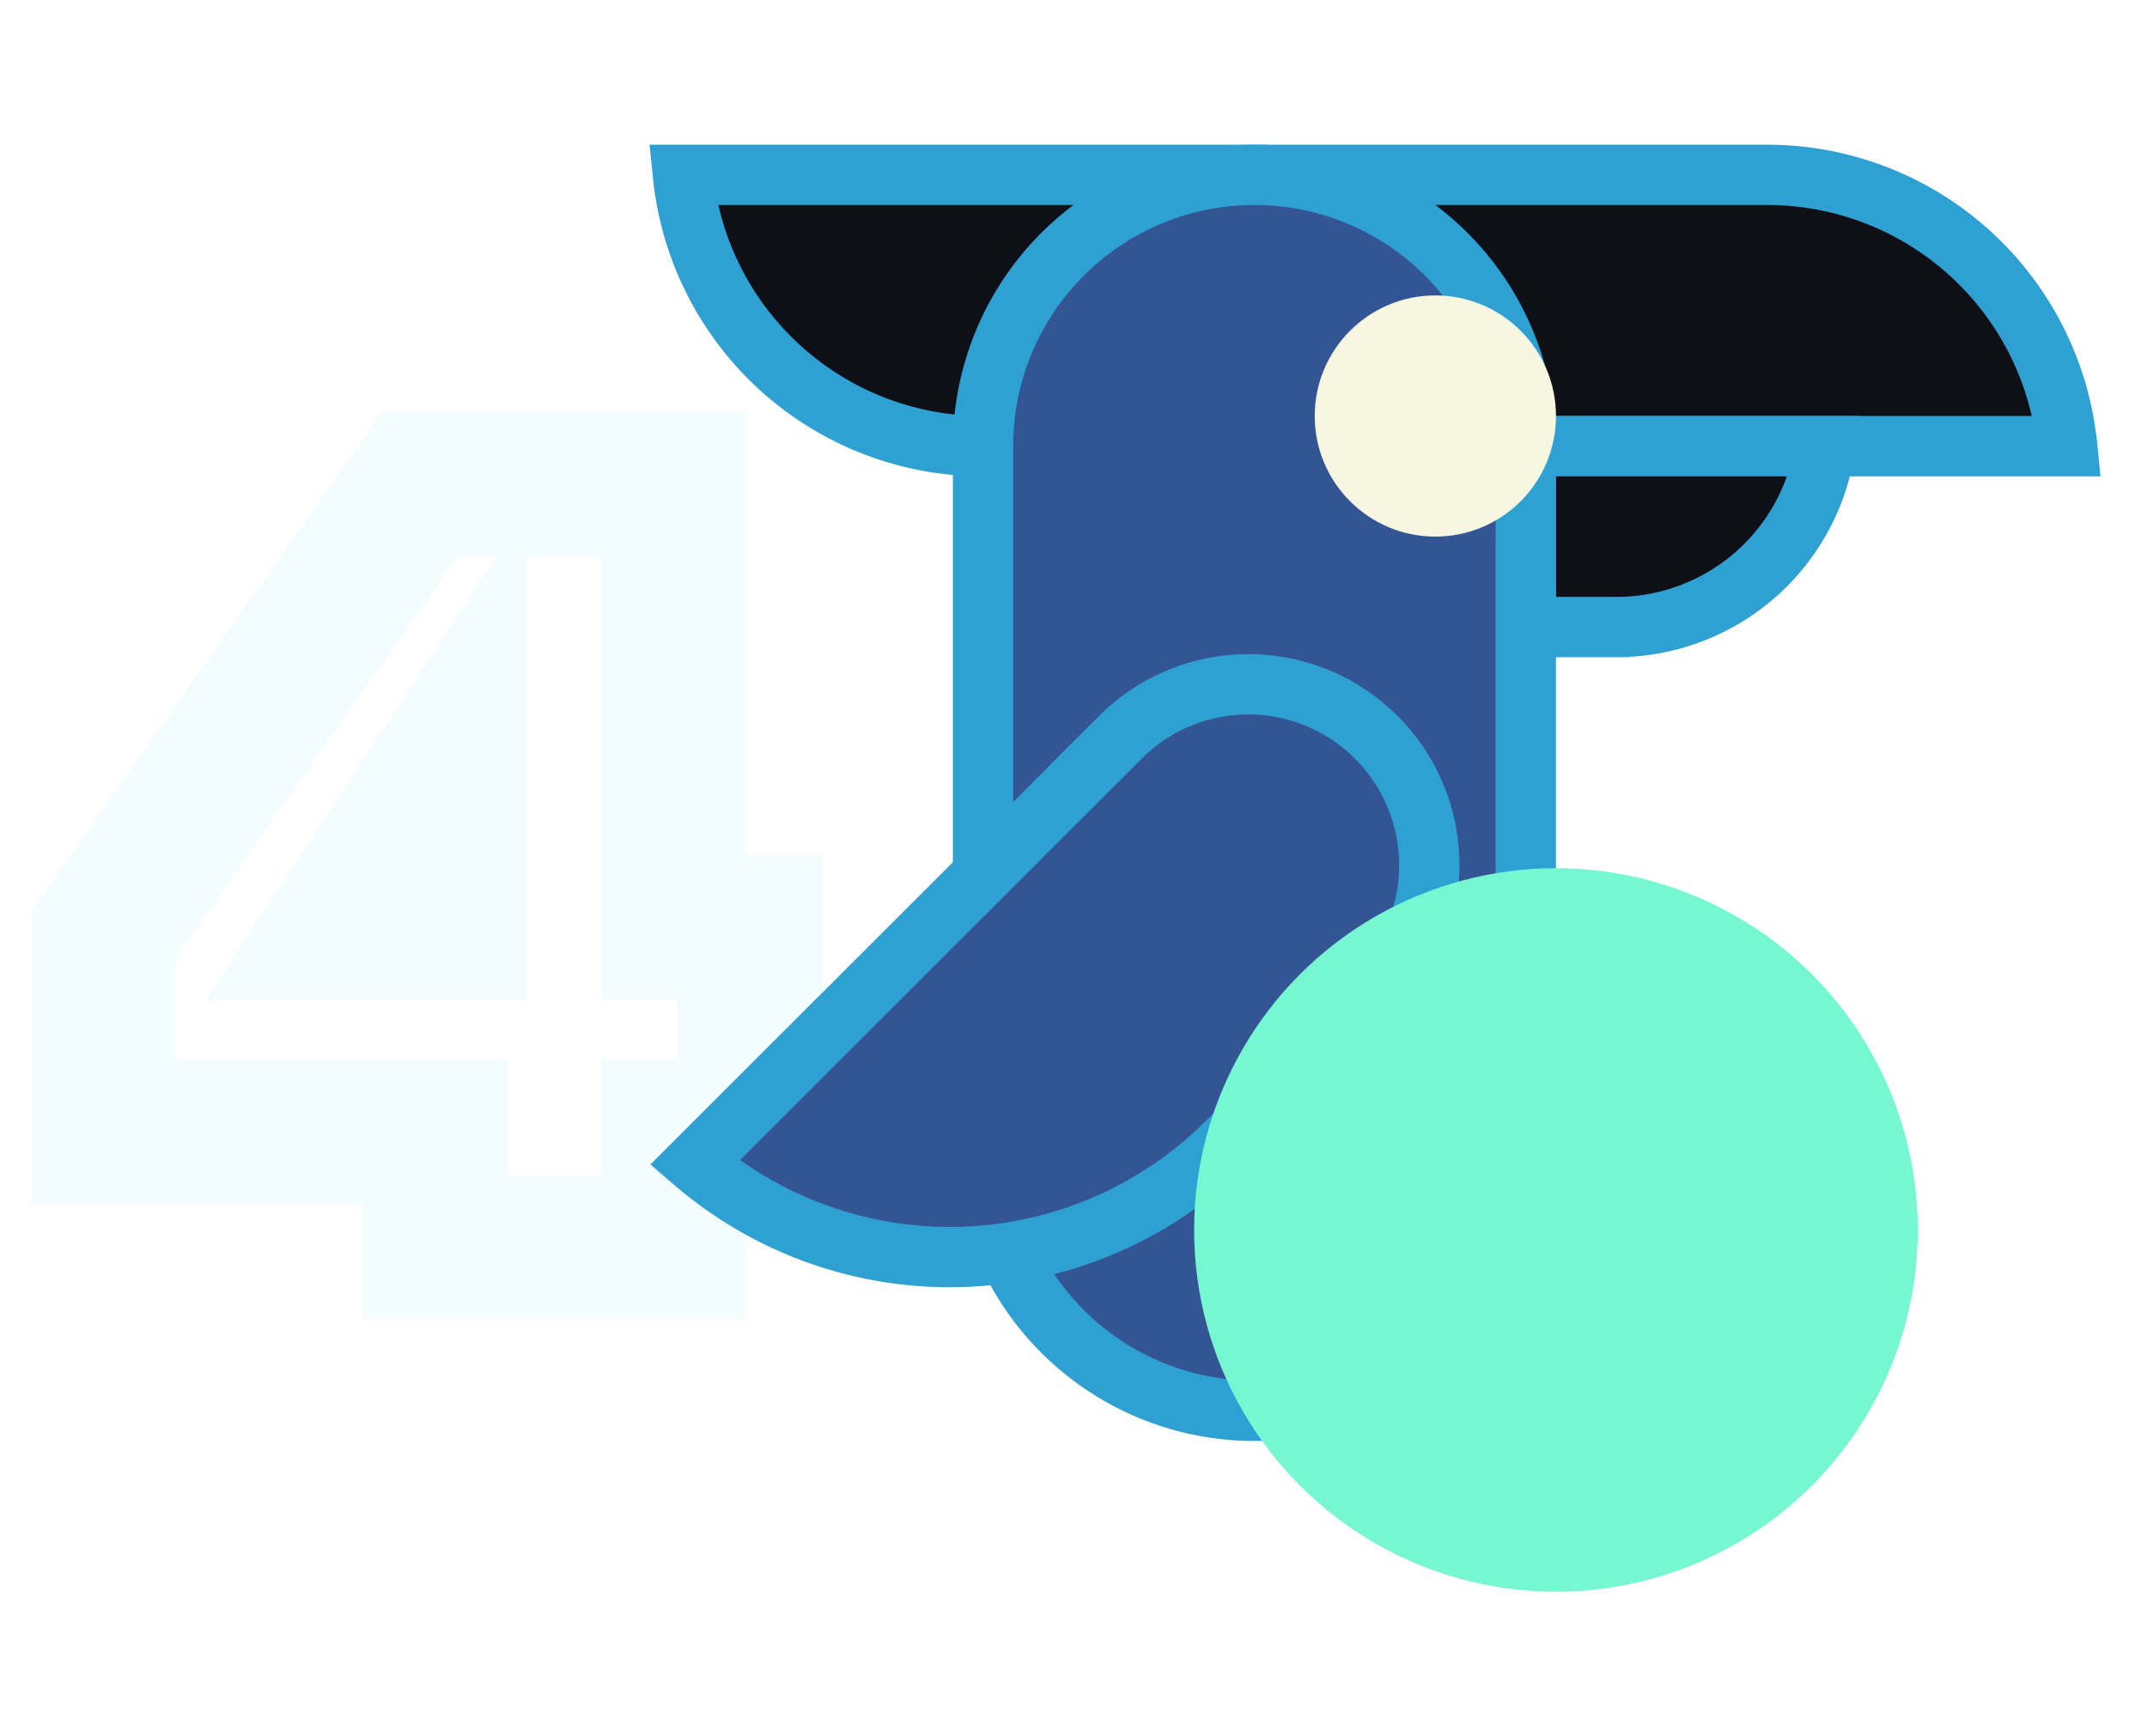
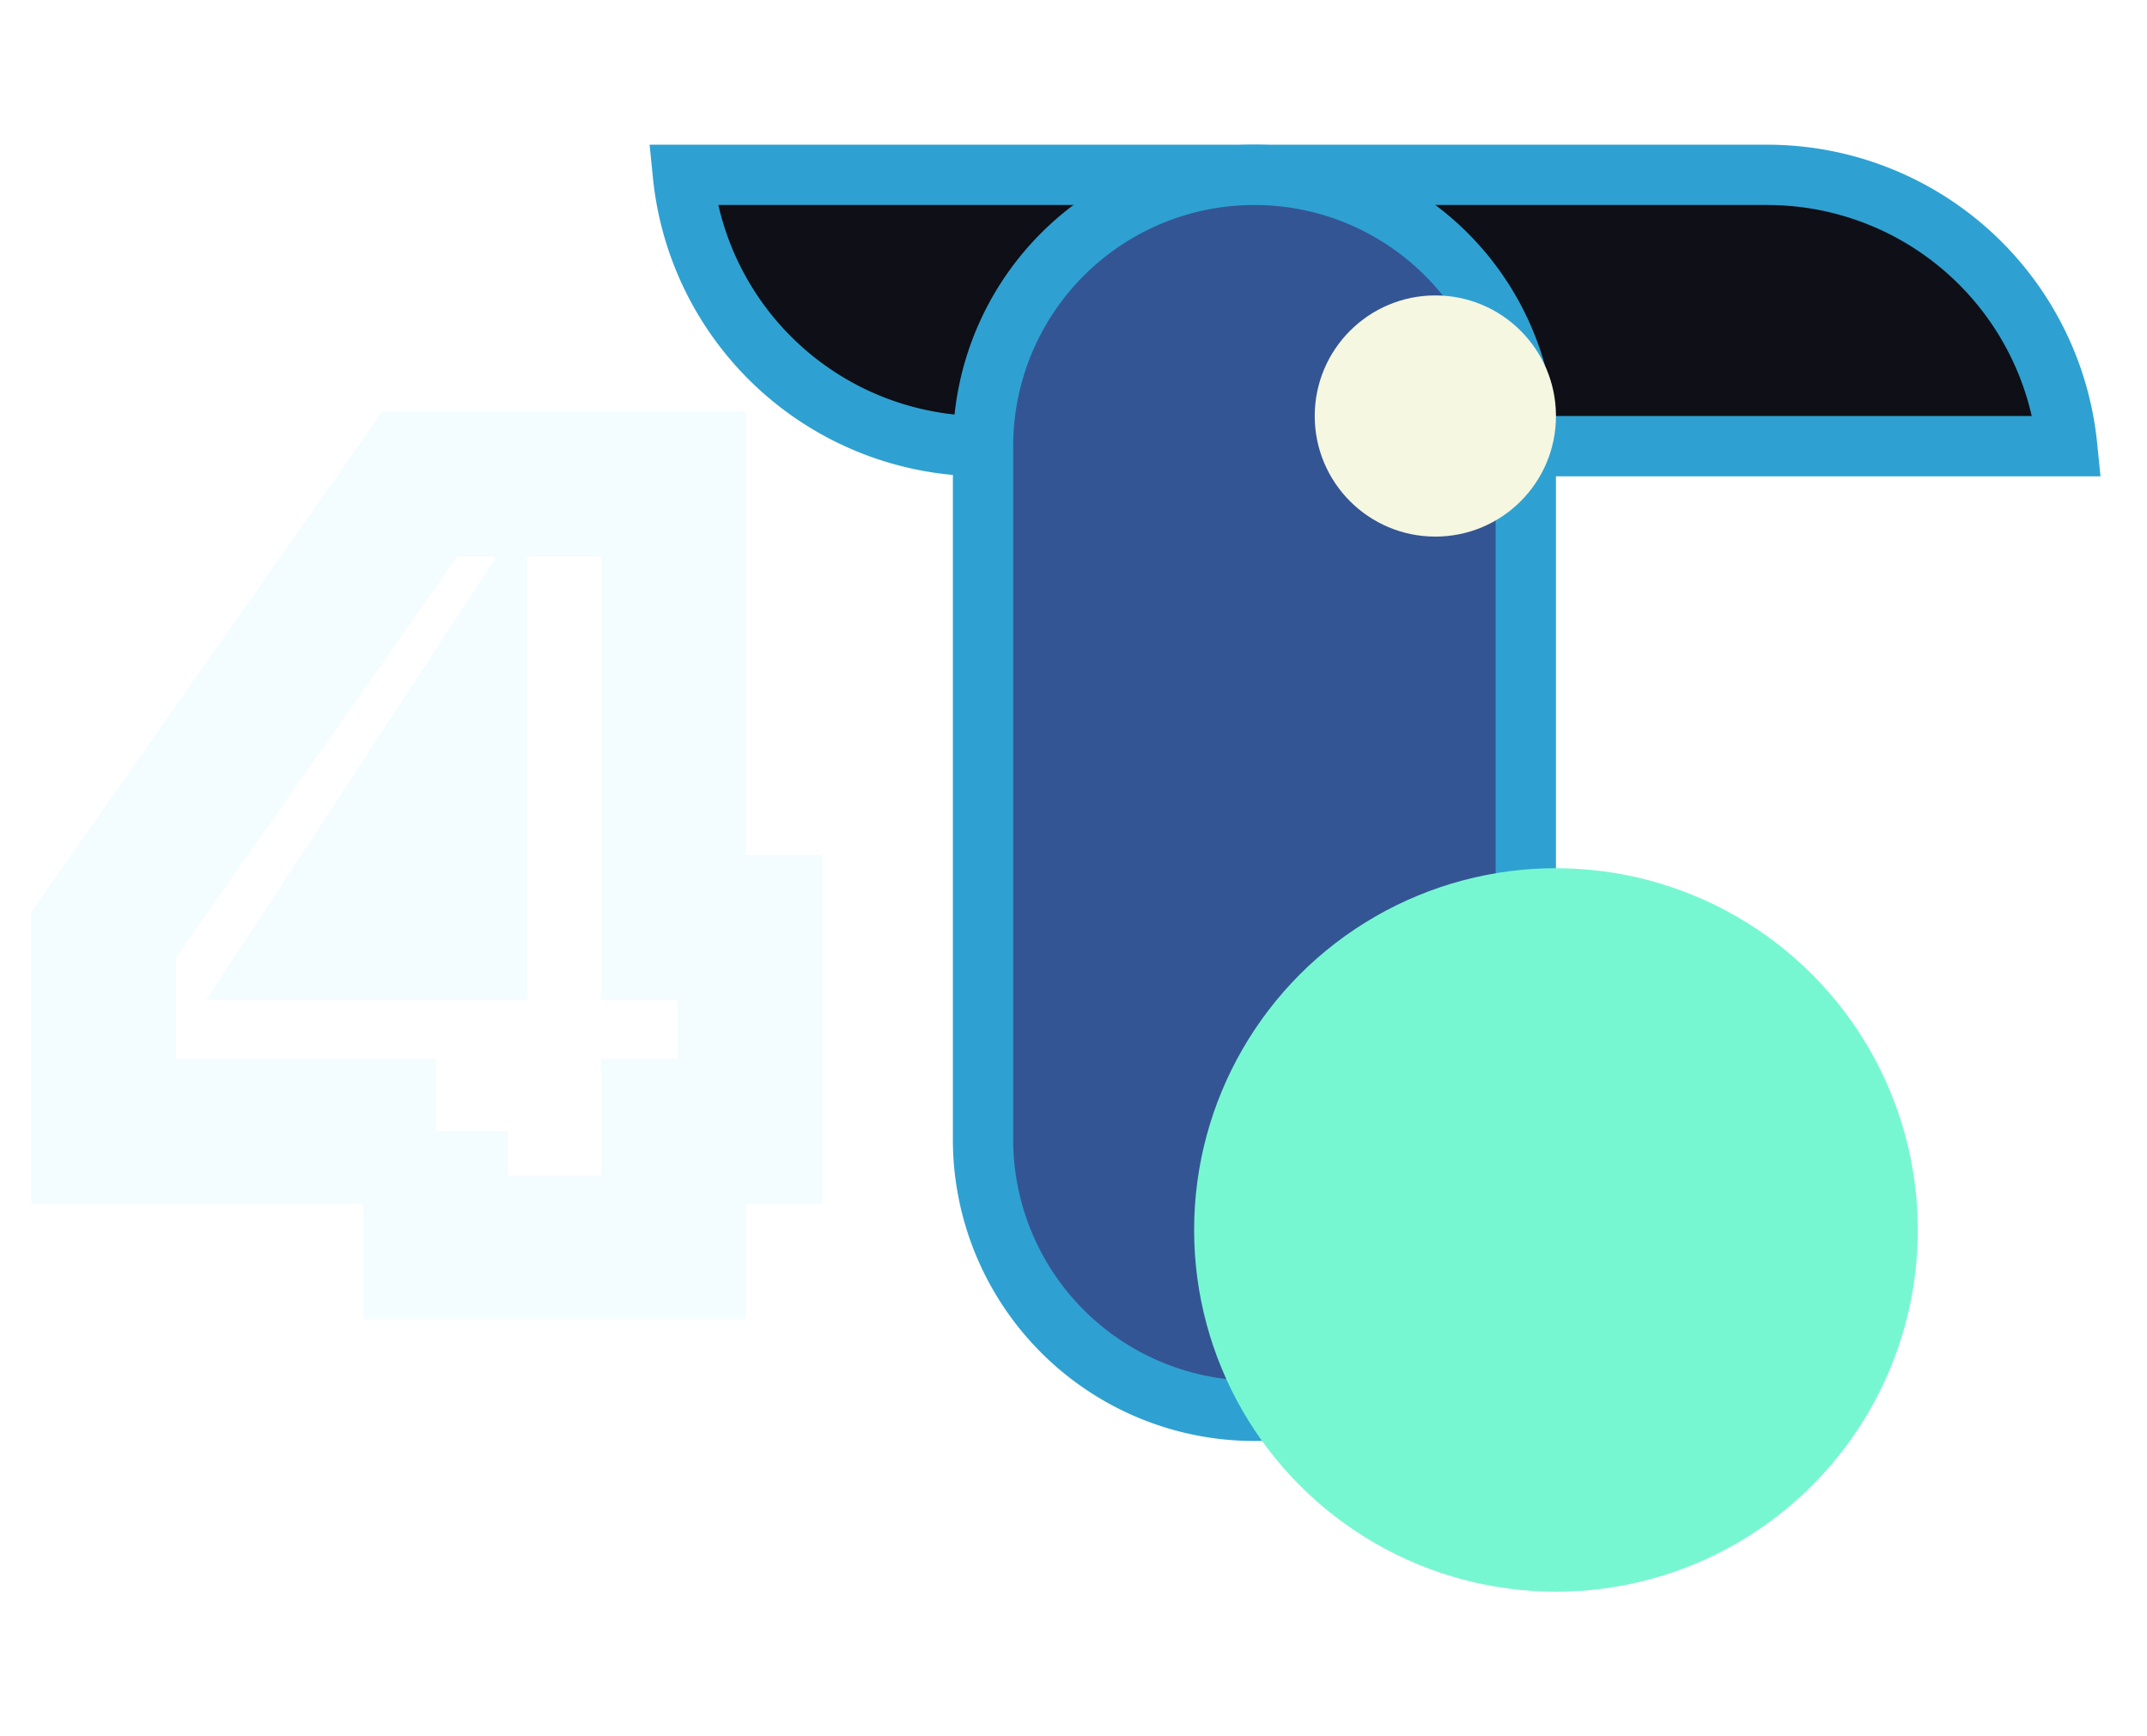
<svg xmlns="http://www.w3.org/2000/svg" viewBox="0 0 178 144" fill="none">
  <mask id="a" maskUnits="userSpaceOnUse" x="2" y="33.5" width="67" height="76" fill="#000">
    <path fill="#fff" d="M2 33.5h67v76H2z" />
    <path d="M8.58 93.82V77.54l26.22-37.4h21.03v36.78h6.34v16.9h-6.34v9.68H36.12v-9.68H8.58ZM37.7 62.4l-9.5 14.52h9.5V62.4Z" />
  </mask>
-   <path d="M8.58 93.82h-6v6h6v-6Zm0-16.28L3.66 74.1l-1.08 1.55v1.89h6Zm26.22-37.4v-6h-3.12l-1.8 2.56 4.92 3.44Zm21.03 0h6v-6h-6v6Zm0 36.78h-6v6h6v-6Zm6.34 0h6v-6h-6v6Zm0 16.9v6h6v-6h-6Zm-6.34 0v-6h-6v6h6Zm0 9.68v6h6v-6h-6Zm-19.71 0h-6v6h6v-6Zm0-9.68h6v-6h-6v6ZM37.7 62.4h6V42.28L32.68 59.12l5.02 3.28Zm-9.5 14.52-5.02-3.28-6.08 9.28h11.1v-6Zm9.5 0v6h6v-6h-6Zm-23.12 16.9V77.54h-12v16.28h12Zm-1.1-12.84 26.23-37.4-9.82-6.88L3.66 74.1l9.83 6.88ZM34.8 46.14h21.03v-12H34.8v12Zm15.03-6v36.78h12V40.14h-12Zm6 42.78h6.34v-12h-6.34v12Zm.34-6v16.9h12v-16.9h-12Zm6 10.9h-6.34v12h6.34v-12Zm-12.34 6v9.68h12v-9.68h-12Zm6 3.68H36.12v12h19.71v-12Zm-13.71 6v-9.68h-12v9.68h12Zm-6-15.68H8.58v12h27.54v-12Zm-3.44-28.7-9.5 14.52 10.04 6.57 9.5-14.52-10.04-6.57Zm-4.48 23.8h9.5v-12h-9.5v12Zm15.5-6V62.4h-12v14.52h12Z" fill="#F3FCFF" mask="url(#a)" />
+   <path d="M8.58 93.82h-6v6h6v-6Zm0-16.28L3.66 74.1l-1.08 1.55v1.89h6Zm26.22-37.4v-6h-3.12l-1.8 2.56 4.92 3.44Zm21.03 0h6v-6h-6v6Zm0 36.78h-6v6h6v-6Zm6.34 0h6v-6h-6v6Zm0 16.9v6h6v-6h-6Zm-6.34 0v-6h-6v6h6Zm0 9.68v6h6v-6h-6Zm-19.71 0h-6v6h6v-6Zm0-9.68h6h-6v6ZM37.7 62.4h6V42.28L32.68 59.12l5.02 3.28Zm-9.5 14.52-5.02-3.28-6.08 9.28h11.1v-6Zm9.5 0v6h6v-6h-6Zm-23.12 16.9V77.54h-12v16.28h12Zm-1.1-12.84 26.23-37.4-9.82-6.88L3.66 74.1l9.83 6.88ZM34.8 46.14h21.03v-12H34.8v12Zm15.03-6v36.78h12V40.14h-12Zm6 42.78h6.34v-12h-6.34v12Zm.34-6v16.9h12v-16.9h-12Zm6 10.9h-6.34v12h6.34v-12Zm-12.34 6v9.68h12v-9.68h-12Zm6 3.68H36.12v12h19.71v-12Zm-13.71 6v-9.68h-12v9.68h12Zm-6-15.68H8.58v12h27.54v-12Zm-3.44-28.7-9.5 14.52 10.04 6.57 9.5-14.52-10.04-6.57Zm-4.48 23.8h9.5v-12h-9.5v12Zm15.5-6V62.4h-12v14.52h12Z" fill="#F3FCFF" mask="url(#a)" />
  <path d="M81.5 37a25 25 0 0 1-24.88-22.5h89.88A25 25 0 0 1 171.38 37H81.5Z" fill="#0E0F17" stroke="#2EA1D2" stroke-width="5" />
-   <path d="M126.5 37v15h7.5a17.5 17.5 0 0 0 17.32-15H126.5Z" fill="#0E0F17" stroke="#2EA1D2" stroke-width="5" />
  <path d="M81.5 37a22.5 22.5 0 0 1 45 0v57.5a22.5 22.5 0 0 1-45 0V37Z" fill="#345594" stroke="#2EA1D2" stroke-width="5" />
-   <path d="M92.89 61.14a15 15 0 0 1 21.21 21.22l-12.37 12.37a32.5 32.5 0 0 1-44.13 1.7l35.3-35.29Z" fill="#345594" stroke="#2EA1D2" stroke-width="5" />
  <g filter="url(#b)">
    <circle cx="119" cy="34.5" r="10" fill="#F6F7E1" />
  </g>
  <circle cx="129" cy="102" r="30" fill="#77F7D1" />
  <defs>
    <filter id="b" x="89" y="4.5" width="60" height="60" filterUnits="userSpaceOnUse" color-interpolation-filters="sRGB">
      <feFlood flood-opacity="0" result="BackgroundImageFix" />
      <feColorMatrix in="SourceAlpha" values="0 0 0 0 0 0 0 0 0 0 0 0 0 0 0 0 0 0 127 0" result="hardAlpha" />
      <feOffset />
      <feGaussianBlur stdDeviation="10" />
      <feComposite in2="hardAlpha" operator="out" />
      <feColorMatrix values="0 0 0 0 1 0 0 0 0 0.957 0 0 0 0 0.341 0 0 0 1 0" />
      <feBlend in2="BackgroundImageFix" result="effect1_dropShadow_1331_6151" />
      <feBlend in="SourceGraphic" in2="effect1_dropShadow_1331_6151" result="shape" />
    </filter>
  </defs>
</svg>